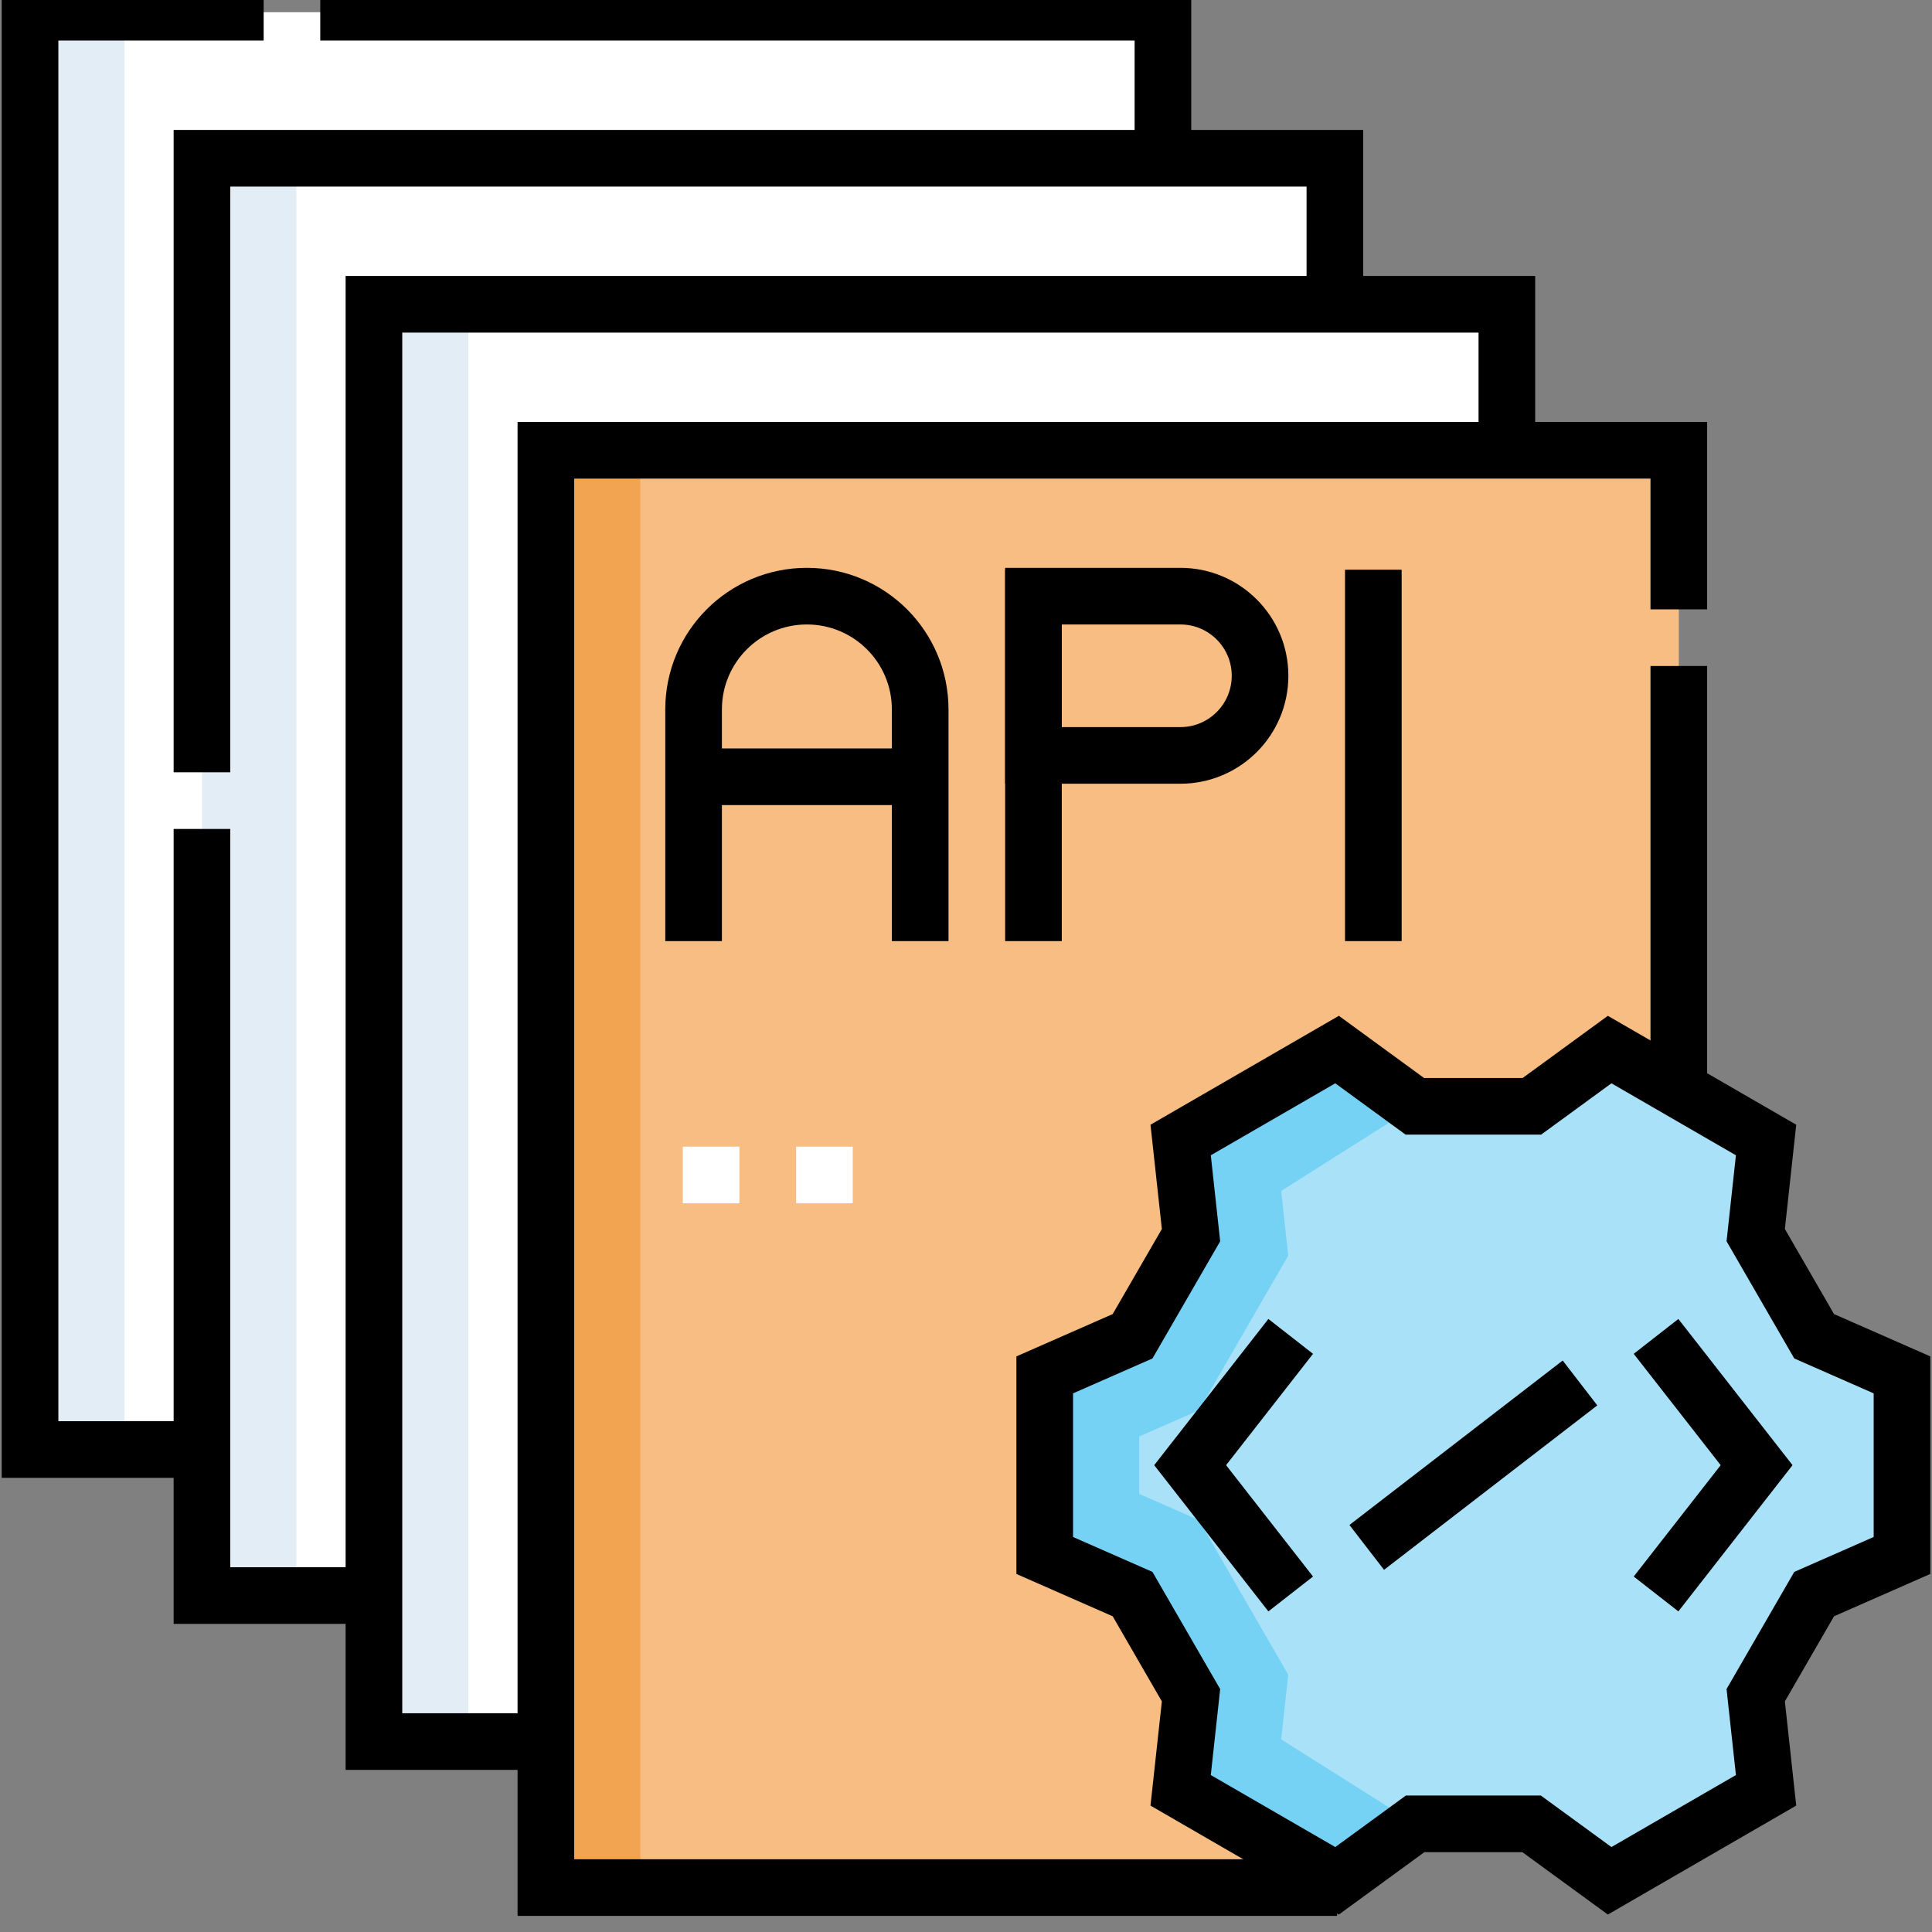
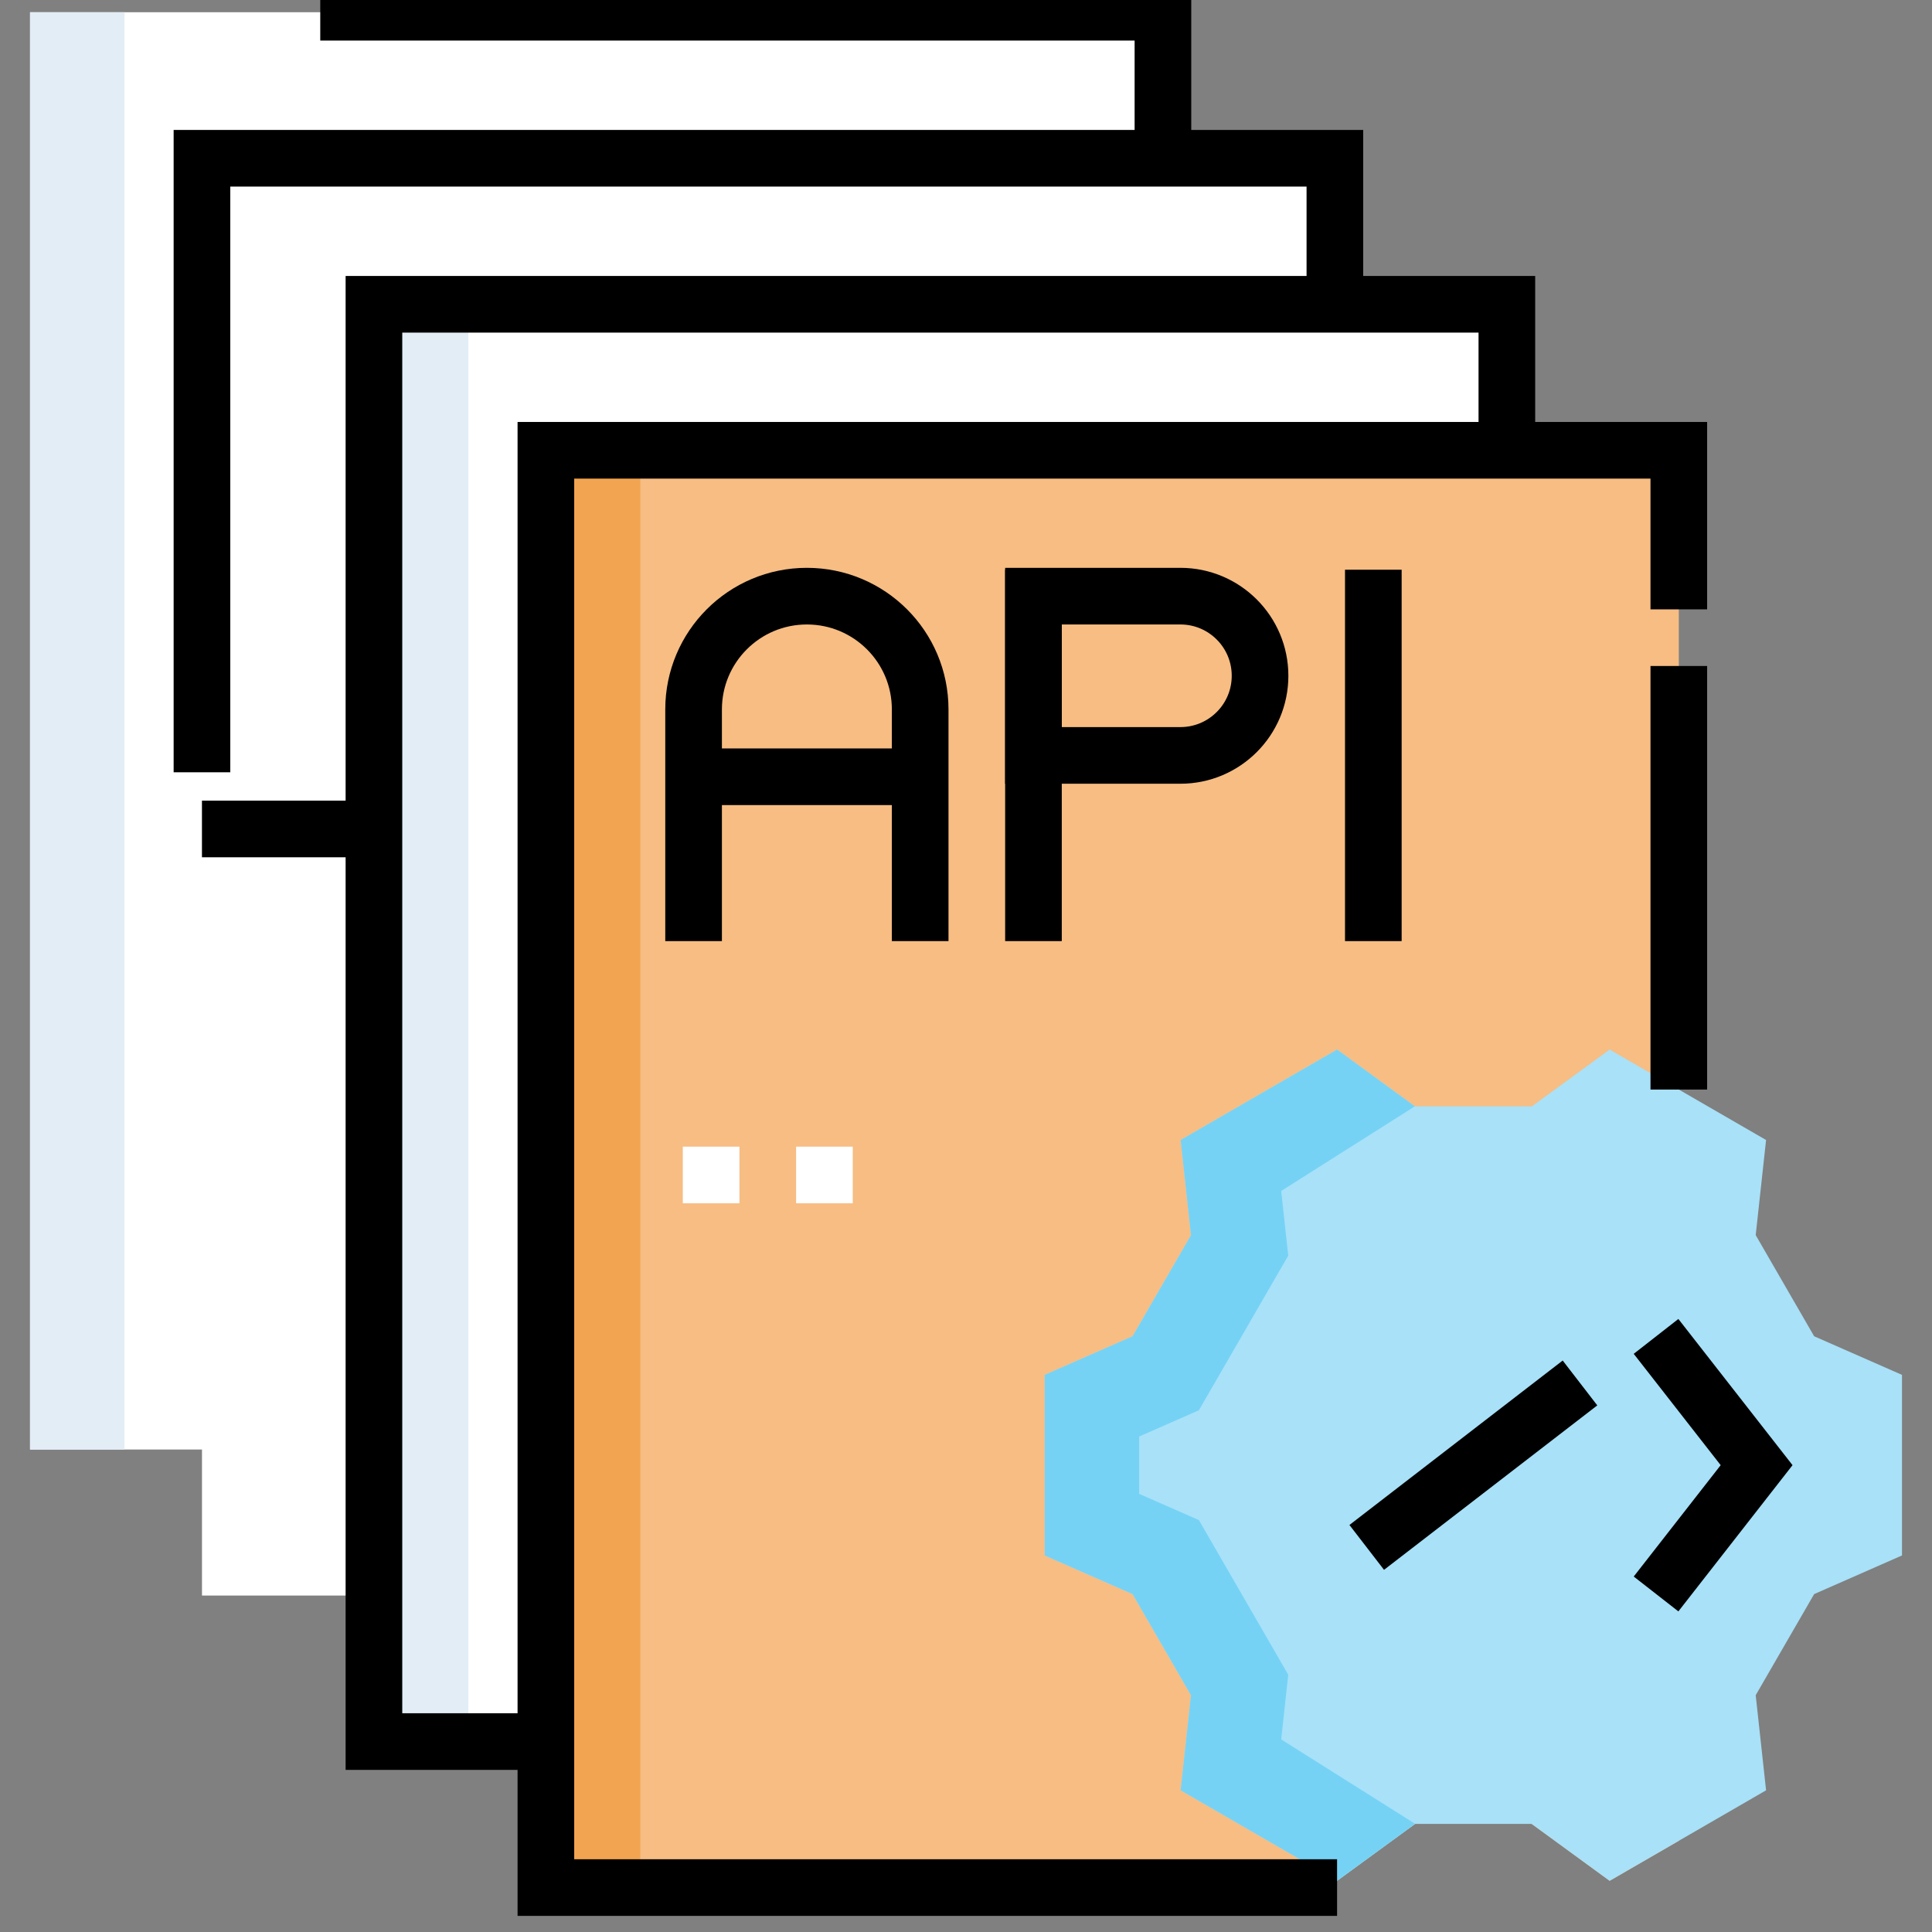
<svg xmlns="http://www.w3.org/2000/svg" width="60" height="60" viewBox="0 0 60 60" fill="none">
  <rect x="0" y="0" width="60" height="60" fill="#808080" stroke="none" />
  <g clip-path="url(#clip0_1783_19090)">
    <path d="M52.137 13.984V57.168C51.35 57.623 50.711 57.993 49.989 58.41L47.565 56.641H43.948L41.524 58.41L41.221 58.62H16.953V13.984H52.137Z" fill="#F7BD83" />
    <path d="M41.456 9.45V4.915H36.116V0.38H0.933V45.016H6.273V49.551H11.613V54.086H16.953V13.985H46.797V9.45H41.456Z" fill="white" />
    <path d="M54.525 38.358L54.847 35.404C52.54 34.07 52.296 33.929 49.989 32.595L47.574 34.358H43.939L41.524 32.595C39.217 33.929 38.973 34.07 36.666 35.404L36.988 38.359C36.318 39.517 35.843 40.34 35.173 41.499L32.445 42.698V48.307L35.173 49.506C35.843 50.665 36.318 51.488 36.988 52.647L36.666 55.6C38.973 56.935 39.217 57.076 41.524 58.41L43.948 56.641H47.565L49.989 58.41C52.296 57.076 52.54 56.935 54.847 55.6L54.525 52.646C55.195 51.488 55.67 50.665 56.34 49.506L59.068 48.306V42.698L56.34 41.499C55.67 40.34 55.194 39.517 54.525 38.358Z" fill="#A8E1F8" />
    <path d="M3.865 0.38H0.933V45.016H3.865V0.38Z" fill="#E3EDF6" />
    <path d="M19.885 13.984H16.953V58.62H19.885V13.984Z" fill="#F3A451" />
    <path d="M43.948 56.641L39.788 54.019L40.007 52.01L37.232 47.208L35.377 46.393V44.612L37.232 43.797L40.007 38.995L39.788 36.986L43.939 34.358L41.524 32.595C39.217 33.929 38.973 34.07 36.666 35.404L36.988 38.359C36.318 39.517 35.843 40.34 35.173 41.499L32.445 42.698V48.307L35.173 49.506C35.843 50.665 36.318 51.488 36.988 52.647L36.666 55.6C38.973 56.935 39.217 57.076 41.524 58.41L43.948 56.641Z" fill="#75D2F5" />
-     <path d="M9.204 4.915H6.272V49.551H9.204V4.915Z" fill="#E3EDF6" />
    <path d="M14.545 9.45H11.613V54.086H14.545V9.45Z" fill="#E3EDF6" />
-     <path d="M6.272 45.016H0.933V0.38H8.188" stroke="black" stroke-width="1.759" stroke-miterlimit="10" />
    <path d="M9.946 0.38H36.116V4.915" stroke="black" stroke-width="1.759" stroke-miterlimit="10" />
    <path d="M52.137 33.837V20.683" stroke="black" stroke-width="1.759" stroke-miterlimit="10" />
    <path d="M41.524 58.62H16.953V13.984H52.137V18.924" stroke="black" stroke-width="1.759" stroke-miterlimit="10" />
    <path d="M46.797 13.985V9.45H11.613V54.086H16.953" stroke="black" stroke-width="1.759" stroke-miterlimit="10" />
    <path d="M41.456 9.45V4.915H6.272V23.984" stroke="black" stroke-width="1.759" stroke-miterlimit="10" />
-     <path d="M6.272 25.744V49.551H11.613" stroke="black" stroke-width="1.759" stroke-miterlimit="10" />
-     <path d="M54.525 38.358L54.847 35.404C52.54 34.07 52.296 33.929 49.989 32.595L47.574 34.358H43.939L41.524 32.595C39.217 33.929 38.973 34.07 36.666 35.404L36.988 38.359C36.318 39.517 35.843 40.34 35.173 41.499L32.445 42.698V48.307L35.173 49.506C35.843 50.665 36.318 51.488 36.988 52.647L36.666 55.6C38.973 56.935 39.217 57.076 41.524 58.41L43.948 56.641H47.565L49.989 58.41C52.296 57.076 52.54 56.935 54.847 55.6L54.525 52.646C55.195 51.488 55.67 50.665 56.34 49.506L59.068 48.306V42.698L56.34 41.499C55.67 40.34 55.194 39.517 54.525 38.358Z" stroke="black" stroke-width="1.759" stroke-miterlimit="10" />
+     <path d="M6.272 25.744H11.613" stroke="black" stroke-width="1.759" stroke-miterlimit="10" />
    <path d="M21.54 29.227V22.032C21.54 20.089 23.115 18.514 25.058 18.514C27.002 18.514 28.577 20.089 28.577 22.032V29.227" stroke="black" stroke-width="1.759" stroke-miterlimit="10" />
    <path d="M36.658 23.46H32.095V18.514H36.658C38.024 18.514 39.132 19.621 39.132 20.987C39.132 22.353 38.024 23.46 36.658 23.46Z" stroke="black" stroke-width="1.759" stroke-miterlimit="10" />
    <path d="M42.65 29.227V17.693" stroke="black" stroke-width="1.759" stroke-miterlimit="10" />
    <path d="M32.095 29.227V17.693" stroke="black" stroke-width="1.759" stroke-miterlimit="10" />
    <path d="M21.54 24.123H28.577" stroke="black" stroke-width="1.759" stroke-miterlimit="10" />
-     <path d="M40.084 41.503L36.961 45.502L40.084 49.502" stroke="black" stroke-width="1.759" stroke-miterlimit="10" />
    <path d="M51.43 41.503L54.553 45.502L51.43 49.502" stroke="black" stroke-width="1.759" stroke-miterlimit="10" />
    <path d="M49.068 42.949L42.445 48.056" stroke="black" stroke-width="1.759" stroke-miterlimit="10" />
    <path d="M21.205 36.49H22.964" stroke="white" stroke-width="1.759" stroke-miterlimit="10" />
    <path d="M24.724 36.49H26.483" stroke="white" stroke-width="1.759" stroke-miterlimit="10" />
  </g>
  <defs>
    <clipPath id="clip0_1783_19090">
      <rect width="60" height="60" fill="white" />
    </clipPath>
  </defs>
</svg>